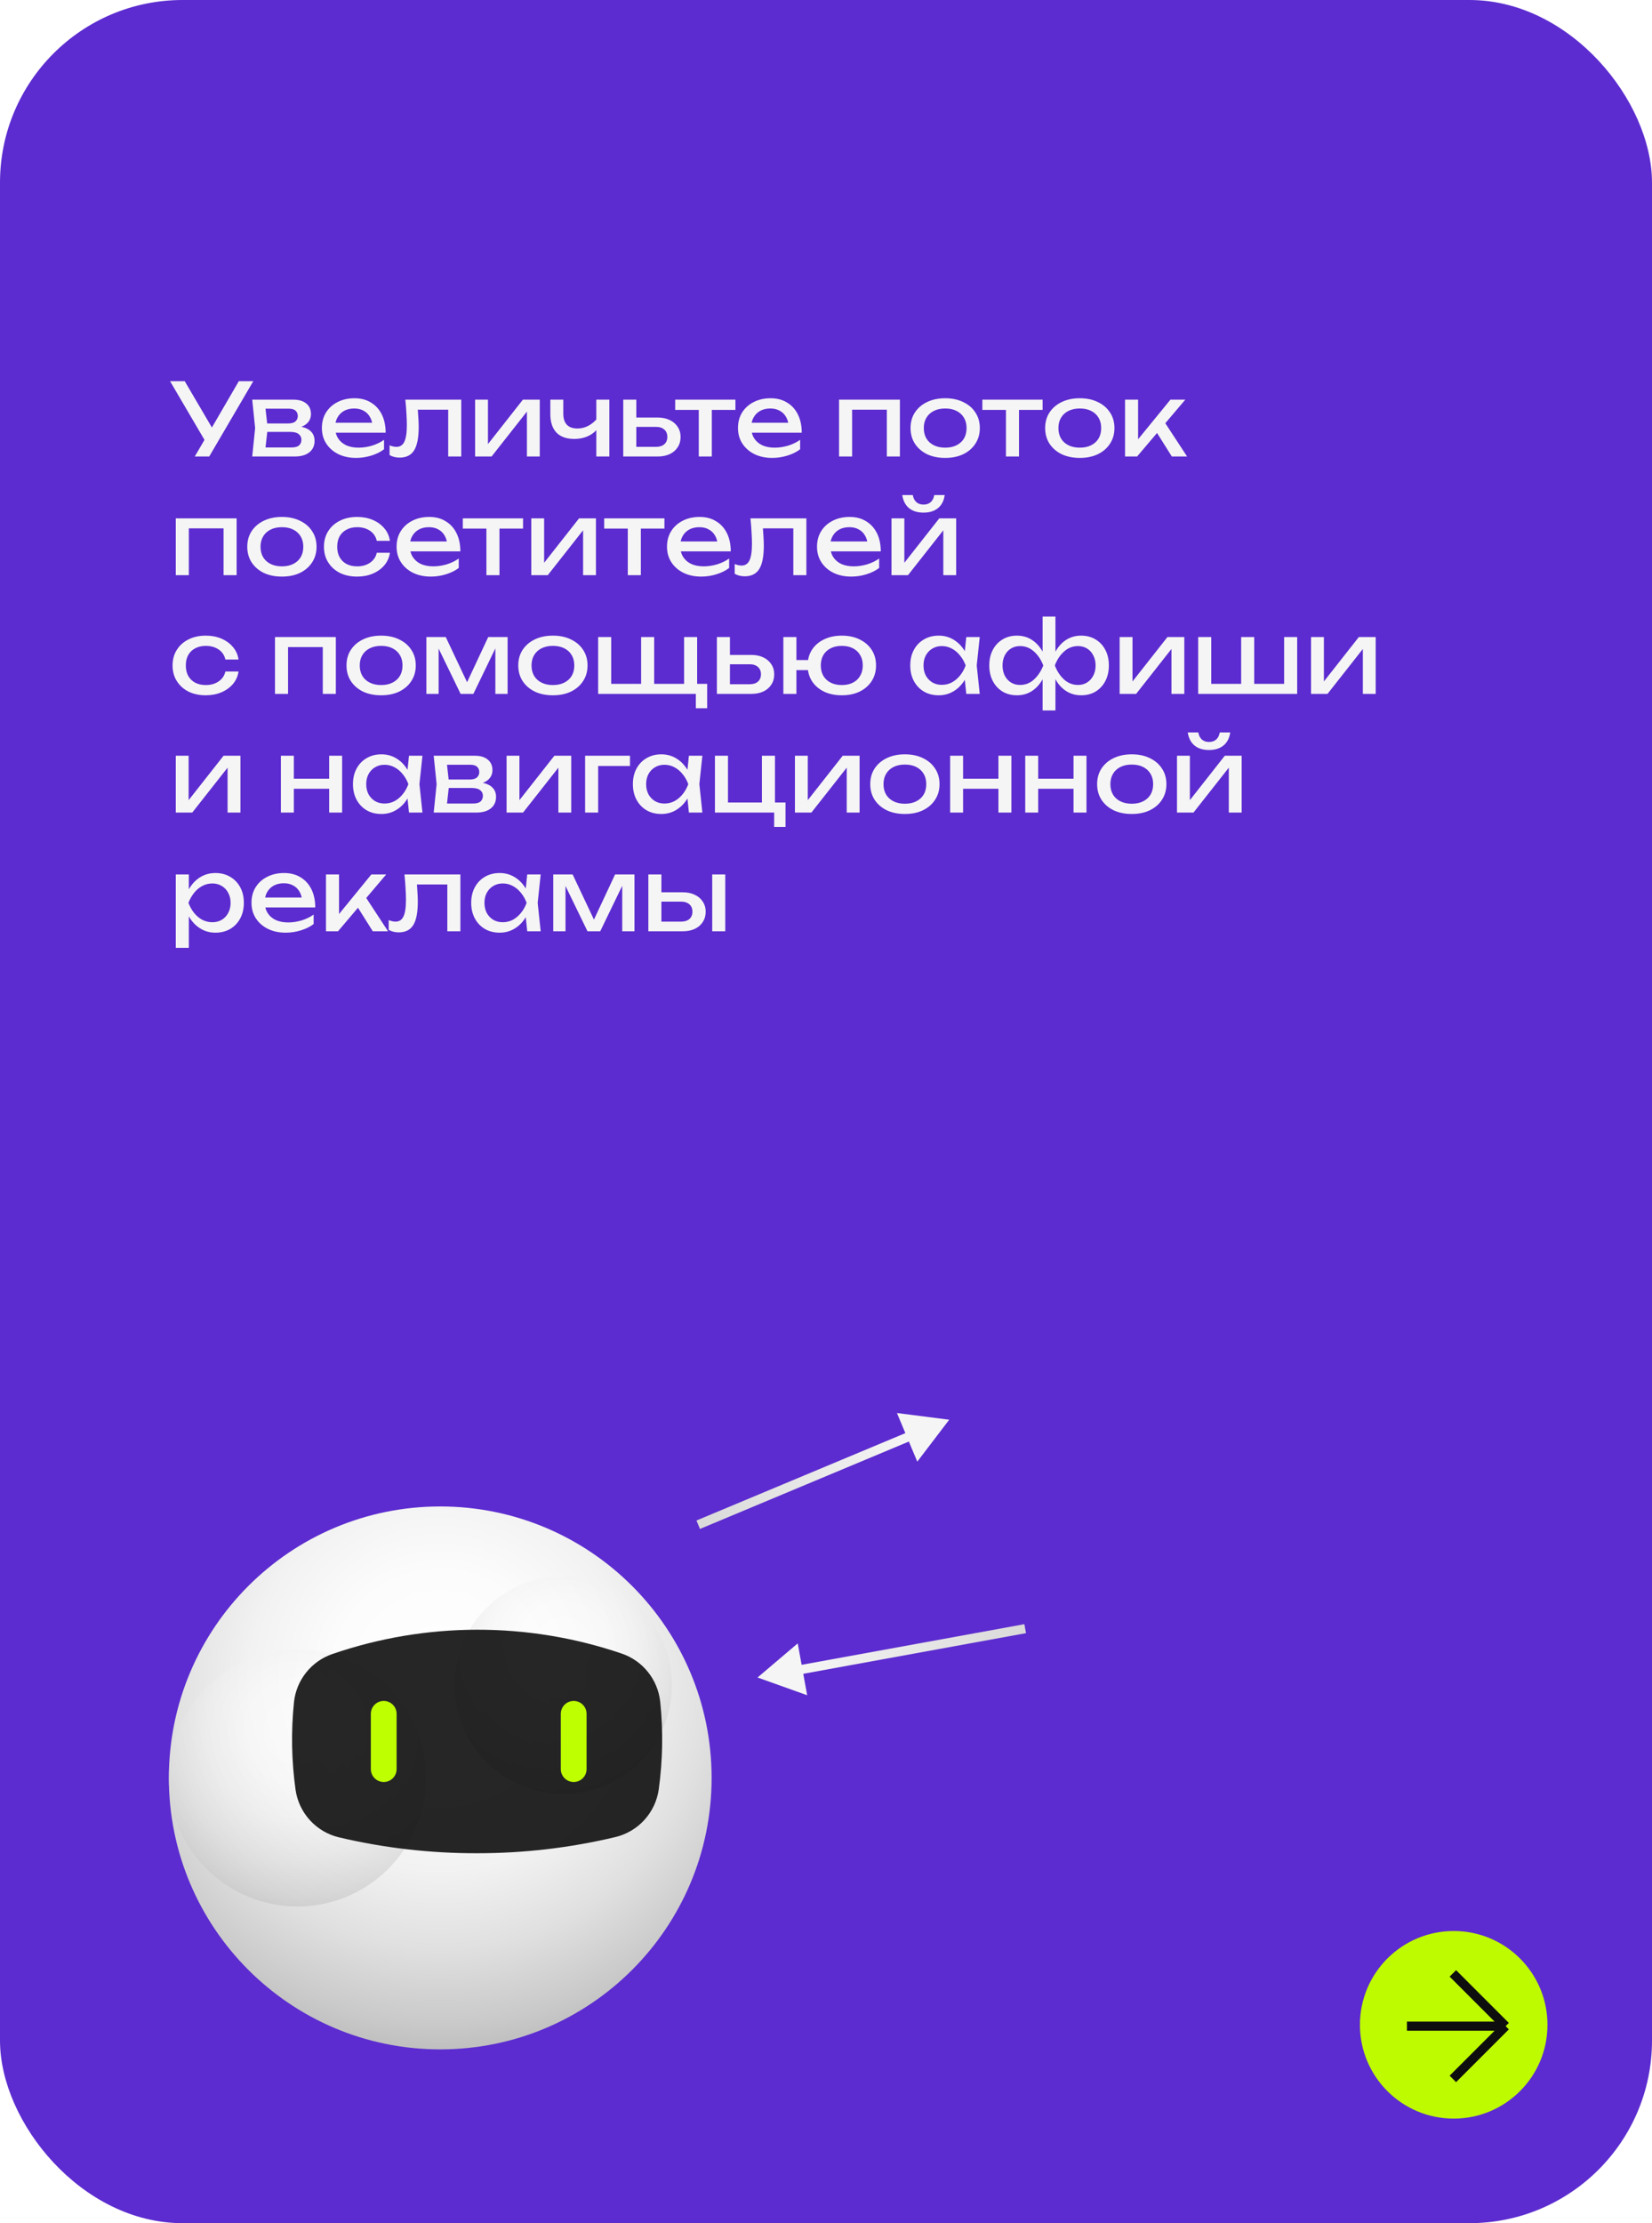
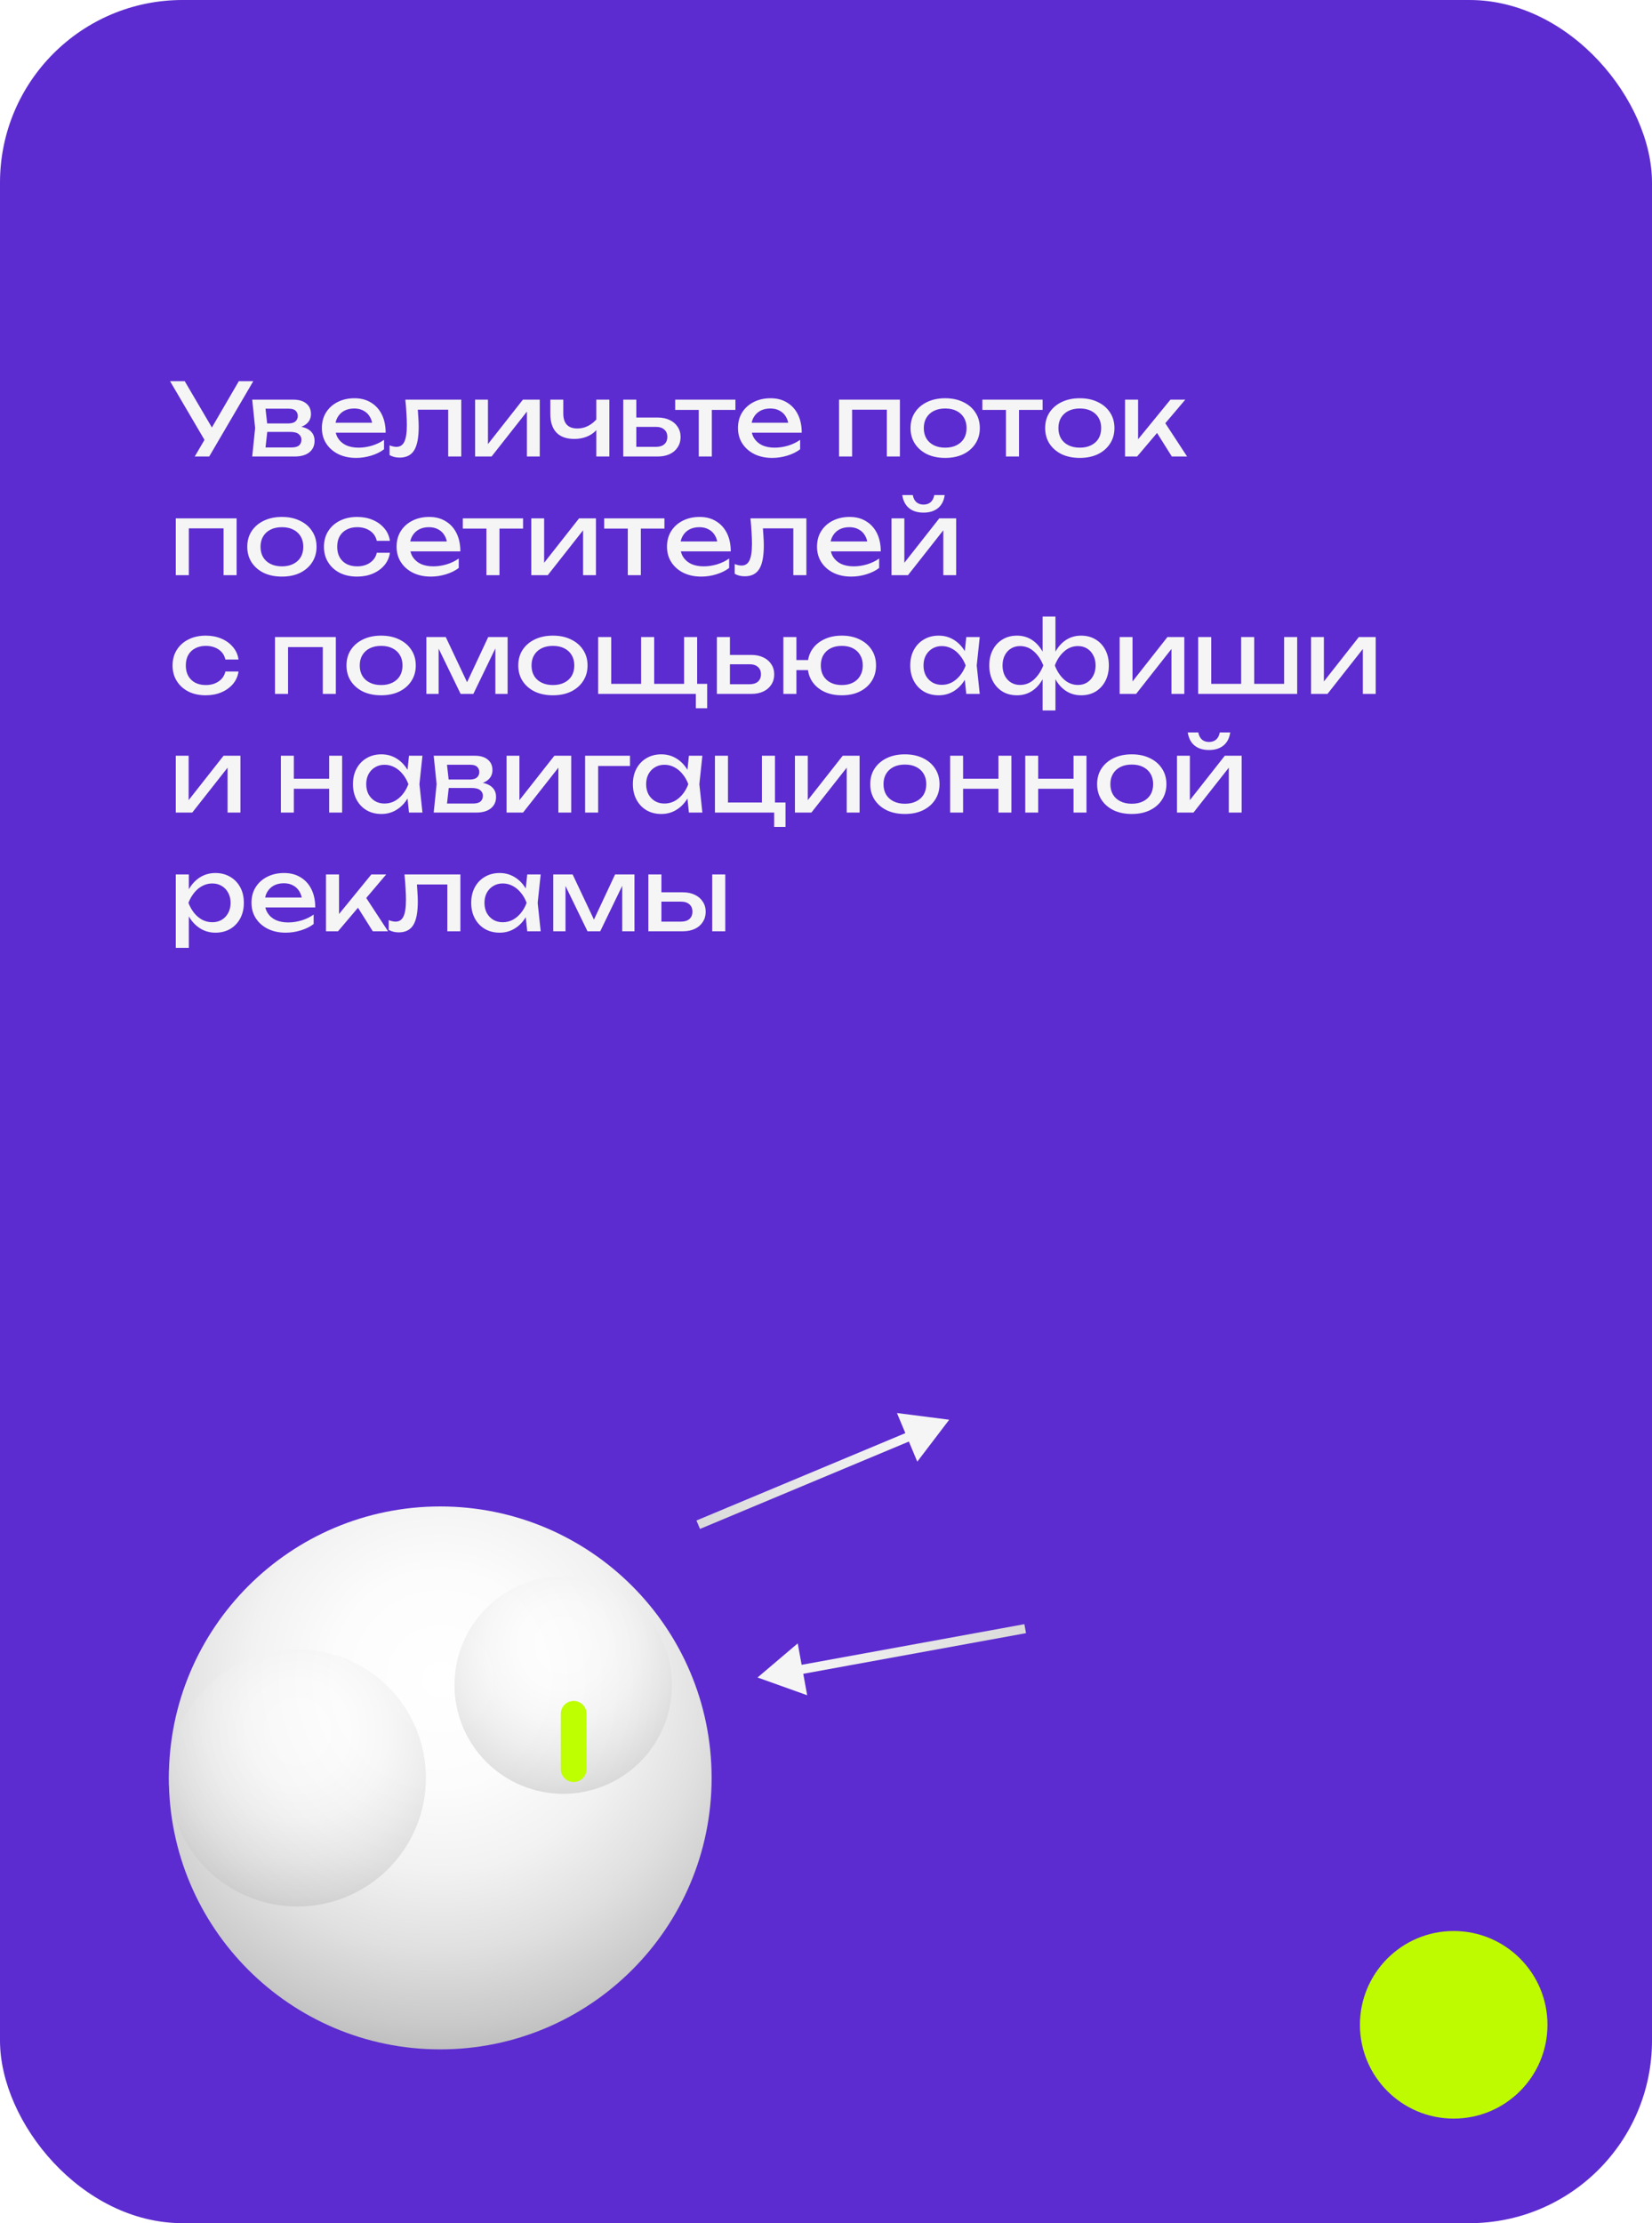
<svg xmlns="http://www.w3.org/2000/svg" width="362" height="487" viewBox="0 0 362 487" fill="none">
  <rect width="362" height="487" rx="40" fill="#5C2CD0" />
  <path d="M42.676 100L45.382 95.38H45.426L52.334 83.5H55.502L45.844 100H42.676ZM45.448 97.448L37.264 83.5H40.476L47.384 95.27L45.448 97.448ZM55.269 100L55.907 93.774L55.269 87.548H64.289C65.492 87.548 66.43 87.827 67.105 88.384C67.794 88.941 68.139 89.711 68.139 90.694C68.139 91.603 67.794 92.337 67.105 92.894C66.43 93.437 65.484 93.759 64.267 93.862L64.487 93.334C65.924 93.363 67.024 93.657 67.787 94.214C68.55 94.771 68.931 95.556 68.931 96.568C68.931 97.639 68.542 98.482 67.765 99.098C67.002 99.699 65.939 100 64.575 100H55.269ZM58.041 99.296L56.941 98.02H63.849C64.626 98.02 65.184 97.873 65.521 97.58C65.873 97.272 66.049 96.847 66.049 96.304C66.049 95.82 65.851 95.417 65.455 95.094C65.074 94.771 64.428 94.61 63.519 94.61H57.557V92.762H63.101C63.849 92.762 64.392 92.615 64.729 92.322C65.081 92.014 65.257 91.618 65.257 91.134C65.257 90.665 65.103 90.283 64.795 89.99C64.502 89.682 64.003 89.528 63.299 89.528H56.963L58.041 88.274L58.657 93.774L58.041 99.296ZM78.037 100.308C76.585 100.308 75.294 100.037 74.165 99.494C73.035 98.937 72.148 98.167 71.503 97.184C70.857 96.201 70.535 95.057 70.535 93.752C70.535 92.461 70.835 91.332 71.437 90.364C72.053 89.381 72.896 88.619 73.967 88.076C75.052 87.519 76.291 87.24 77.685 87.24C79.078 87.24 80.281 87.555 81.293 88.186C82.319 88.802 83.111 89.675 83.669 90.804C84.226 91.933 84.505 93.261 84.505 94.786H72.779V92.608H83.075L81.645 93.422C81.601 92.601 81.403 91.897 81.051 91.31C80.713 90.723 80.251 90.276 79.665 89.968C79.093 89.645 78.411 89.484 77.619 89.484C76.783 89.484 76.049 89.653 75.419 89.99C74.803 90.327 74.319 90.804 73.967 91.42C73.615 92.021 73.439 92.74 73.439 93.576C73.439 94.5 73.644 95.299 74.055 95.974C74.48 96.649 75.074 97.169 75.837 97.536C76.614 97.888 77.531 98.064 78.587 98.064C79.54 98.064 80.515 97.917 81.513 97.624C82.51 97.316 83.39 96.891 84.153 96.348V98.416C83.39 99.003 82.459 99.465 81.359 99.802C80.273 100.139 79.166 100.308 78.037 100.308ZM88.821 87.548H101.075V100H98.215V88.428L99.535 89.748H90.251L91.483 88.736C91.556 89.645 91.615 90.511 91.659 91.332C91.718 92.139 91.747 92.865 91.747 93.51C91.747 95.857 91.417 97.565 90.757 98.636C90.097 99.707 89.034 100.242 87.567 100.242C87.171 100.242 86.79 100.198 86.423 100.11C86.056 100.022 85.704 99.883 85.367 99.692V97.558C85.631 97.661 85.888 97.741 86.137 97.8C86.401 97.859 86.643 97.888 86.863 97.888C87.67 97.888 88.249 97.514 88.601 96.766C88.968 96.018 89.151 94.801 89.151 93.114C89.151 92.381 89.122 91.545 89.063 90.606C89.019 89.667 88.938 88.648 88.821 87.548ZM104.11 100V87.548H106.926V98.57L106.068 98.372L114.582 87.548H118.278V100H115.462V88.824L116.342 89.044L107.718 100H104.11ZM125.829 96.15C124.127 96.15 122.829 95.688 121.935 94.764C121.04 93.825 120.593 92.461 120.593 90.672V87.548H123.431V90.562C123.431 92.762 124.465 93.862 126.533 93.862C127.383 93.862 128.183 93.664 128.931 93.268C129.693 92.872 130.39 92.278 131.021 91.486L131.197 93.51C130.683 94.346 129.95 94.999 128.997 95.468C128.058 95.923 127.002 96.15 125.829 96.15ZM130.669 100V87.548H133.529V100H130.669ZM136.573 100V87.548H139.433V99.208L138.421 97.888H143.745C144.522 97.888 145.131 97.697 145.571 97.316C146.011 96.92 146.231 96.385 146.231 95.71C146.231 95.021 146.011 94.485 145.571 94.104C145.131 93.708 144.522 93.51 143.745 93.51H138.509V91.464H144.119C145.131 91.464 146.011 91.647 146.759 92.014C147.507 92.366 148.086 92.865 148.497 93.51C148.922 94.141 149.135 94.881 149.135 95.732C149.135 96.583 148.922 97.331 148.497 97.976C148.086 98.621 147.507 99.12 146.759 99.472C146.011 99.824 145.138 100 144.141 100H136.573ZM153.122 88.538H155.982V100H153.122V88.538ZM147.952 87.548H161.152V89.792H147.952V87.548ZM169.216 100.308C167.764 100.308 166.474 100.037 165.344 99.494C164.215 98.937 163.328 98.167 162.682 97.184C162.037 96.201 161.714 95.057 161.714 93.752C161.714 92.461 162.015 91.332 162.616 90.364C163.232 89.381 164.076 88.619 165.146 88.076C166.232 87.519 167.471 87.24 168.864 87.24C170.258 87.24 171.46 87.555 172.472 88.186C173.499 88.802 174.291 89.675 174.848 90.804C175.406 91.933 175.684 93.261 175.684 94.786H163.958V92.608H174.254L172.824 93.422C172.78 92.601 172.582 91.897 172.23 91.31C171.893 90.723 171.431 90.276 170.844 89.968C170.272 89.645 169.59 89.484 168.798 89.484C167.962 89.484 167.229 89.653 166.598 89.99C165.982 90.327 165.498 90.804 165.146 91.42C164.794 92.021 164.618 92.74 164.618 93.576C164.618 94.5 164.824 95.299 165.234 95.974C165.66 96.649 166.254 97.169 167.016 97.536C167.794 97.888 168.71 98.064 169.766 98.064C170.72 98.064 171.695 97.917 172.692 97.624C173.69 97.316 174.57 96.891 175.332 96.348V98.416C174.57 99.003 173.638 99.465 172.538 99.802C171.453 100.139 170.346 100.308 169.216 100.308ZM197.192 87.548V100H194.332V88.45L195.652 89.748H185.4L186.72 88.45V100H183.86V87.548H197.192ZM207.117 100.308C205.606 100.308 204.279 100.037 203.135 99.494C202.006 98.937 201.118 98.167 200.473 97.184C199.842 96.201 199.527 95.065 199.527 93.774C199.527 92.469 199.842 91.332 200.473 90.364C201.118 89.381 202.006 88.619 203.135 88.076C204.279 87.519 205.606 87.24 207.117 87.24C208.628 87.24 209.948 87.519 211.077 88.076C212.221 88.619 213.108 89.381 213.739 90.364C214.384 91.332 214.707 92.469 214.707 93.774C214.707 95.065 214.384 96.201 213.739 97.184C213.108 98.167 212.221 98.937 211.077 99.494C209.948 100.037 208.628 100.308 207.117 100.308ZM207.117 98.064C208.085 98.064 208.914 97.888 209.603 97.536C210.307 97.184 210.85 96.693 211.231 96.062C211.612 95.417 211.803 94.654 211.803 93.774C211.803 92.894 211.612 92.139 211.231 91.508C210.85 90.863 210.307 90.364 209.603 90.012C208.914 89.66 208.085 89.484 207.117 89.484C206.164 89.484 205.335 89.66 204.631 90.012C203.927 90.364 203.384 90.863 203.003 91.508C202.622 92.139 202.431 92.894 202.431 93.774C202.431 94.654 202.622 95.417 203.003 96.062C203.384 96.693 203.927 97.184 204.631 97.536C205.335 97.888 206.164 98.064 207.117 98.064ZM220.433 88.538H223.293V100H220.433V88.538ZM215.263 87.548H228.463V89.792H215.263V87.548ZM236.615 100.308C235.104 100.308 233.777 100.037 232.633 99.494C231.504 98.937 230.616 98.167 229.971 97.184C229.34 96.201 229.025 95.065 229.025 93.774C229.025 92.469 229.34 91.332 229.971 90.364C230.616 89.381 231.504 88.619 232.633 88.076C233.777 87.519 235.104 87.24 236.615 87.24C238.126 87.24 239.446 87.519 240.575 88.076C241.719 88.619 242.606 89.381 243.237 90.364C243.882 91.332 244.205 92.469 244.205 93.774C244.205 95.065 243.882 96.201 243.237 97.184C242.606 98.167 241.719 98.937 240.575 99.494C239.446 100.037 238.126 100.308 236.615 100.308ZM236.615 98.064C237.583 98.064 238.412 97.888 239.101 97.536C239.805 97.184 240.348 96.693 240.729 96.062C241.11 95.417 241.301 94.654 241.301 93.774C241.301 92.894 241.11 92.139 240.729 91.508C240.348 90.863 239.805 90.364 239.101 90.012C238.412 89.66 237.583 89.484 236.615 89.484C235.662 89.484 234.833 89.66 234.129 90.012C233.425 90.364 232.882 90.863 232.501 91.508C232.12 92.139 231.929 92.894 231.929 93.774C231.929 94.654 232.12 95.417 232.501 96.062C232.882 96.693 233.425 97.184 234.129 97.536C234.833 97.888 235.662 98.064 236.615 98.064ZM246.53 100V87.548H249.39V97.58L248.532 97.272L256.474 87.548H259.73L249.17 100H246.53ZM256.782 100L252.91 93.84L254.912 92.036L260.126 100H256.782ZM51.85 113.548V126H48.99V114.45L50.31 115.748H40.058L41.378 114.45V126H38.518V113.548H51.85ZM61.775 126.308C60.264 126.308 58.937 126.037 57.793 125.494C56.664 124.937 55.776 124.167 55.131 123.184C54.5 122.201 54.185 121.065 54.185 119.774C54.185 118.469 54.5 117.332 55.131 116.364C55.776 115.381 56.664 114.619 57.793 114.076C58.937 113.519 60.264 113.24 61.775 113.24C63.286 113.24 64.606 113.519 65.735 114.076C66.879 114.619 67.766 115.381 68.397 116.364C69.042 117.332 69.365 118.469 69.365 119.774C69.365 121.065 69.042 122.201 68.397 123.184C67.766 124.167 66.879 124.937 65.735 125.494C64.606 126.037 63.286 126.308 61.775 126.308ZM61.775 124.064C62.743 124.064 63.572 123.888 64.261 123.536C64.965 123.184 65.508 122.693 65.889 122.062C66.27 121.417 66.461 120.654 66.461 119.774C66.461 118.894 66.27 118.139 65.889 117.508C65.508 116.863 64.965 116.364 64.261 116.012C63.572 115.66 62.743 115.484 61.775 115.484C60.822 115.484 59.993 115.66 59.289 116.012C58.585 116.364 58.042 116.863 57.661 117.508C57.28 118.139 57.089 118.894 57.089 119.774C57.089 120.654 57.28 121.417 57.661 122.062C58.042 122.693 58.585 123.184 59.289 123.536C59.993 123.888 60.822 124.064 61.775 124.064ZM85.44 121.094C85.293 122.121 84.89 123.03 84.23 123.822C83.57 124.599 82.727 125.208 81.7 125.648C80.673 126.088 79.529 126.308 78.268 126.308C76.831 126.308 75.562 126.037 74.462 125.494C73.376 124.937 72.526 124.167 71.91 123.184C71.294 122.201 70.986 121.065 70.986 119.774C70.986 118.483 71.294 117.347 71.91 116.364C72.526 115.381 73.376 114.619 74.462 114.076C75.562 113.519 76.831 113.24 78.268 113.24C79.529 113.24 80.673 113.46 81.7 113.9C82.727 114.34 83.57 114.956 84.23 115.748C84.89 116.525 85.293 117.435 85.44 118.476H82.558C82.353 117.537 81.861 116.804 81.084 116.276C80.306 115.748 79.368 115.484 78.268 115.484C77.388 115.484 76.618 115.66 75.958 116.012C75.298 116.349 74.784 116.841 74.418 117.486C74.066 118.117 73.89 118.879 73.89 119.774C73.89 120.654 74.066 121.417 74.418 122.062C74.784 122.707 75.298 123.206 75.958 123.558C76.618 123.895 77.388 124.064 78.268 124.064C79.382 124.064 80.329 123.793 81.106 123.25C81.883 122.707 82.367 121.989 82.558 121.094H85.44ZM94.408 126.308C92.956 126.308 91.665 126.037 90.536 125.494C89.406 124.937 88.519 124.167 87.874 123.184C87.228 122.201 86.906 121.057 86.906 119.752C86.906 118.461 87.207 117.332 87.808 116.364C88.424 115.381 89.267 114.619 90.338 114.076C91.423 113.519 92.662 113.24 94.056 113.24C95.449 113.24 96.652 113.555 97.664 114.186C98.691 114.802 99.483 115.675 100.04 116.804C100.597 117.933 100.876 119.261 100.876 120.786H89.15V118.608H99.446L98.016 119.422C97.972 118.601 97.774 117.897 97.422 117.31C97.085 116.723 96.623 116.276 96.036 115.968C95.464 115.645 94.782 115.484 93.99 115.484C93.154 115.484 92.421 115.653 91.79 115.99C91.174 116.327 90.69 116.804 90.338 117.42C89.986 118.021 89.81 118.74 89.81 119.576C89.81 120.5 90.015 121.299 90.426 121.974C90.851 122.649 91.445 123.169 92.208 123.536C92.985 123.888 93.902 124.064 94.958 124.064C95.911 124.064 96.886 123.917 97.884 123.624C98.881 123.316 99.761 122.891 100.524 122.348V124.416C99.761 125.003 98.83 125.465 97.73 125.802C96.644 126.139 95.537 126.308 94.408 126.308ZM106.587 114.538H109.447V126H106.587V114.538ZM101.417 113.548H114.617V115.792H101.417V113.548ZM116.42 126V113.548H119.236V124.57L118.378 124.372L126.892 113.548H130.588V126H127.772V114.824L128.652 115.044L120.028 126H116.42ZM137.567 114.538H140.427V126H137.567V114.538ZM132.397 113.548H145.597V115.792H132.397V113.548ZM153.662 126.308C152.21 126.308 150.919 126.037 149.79 125.494C148.66 124.937 147.773 124.167 147.128 123.184C146.482 122.201 146.16 121.057 146.16 119.752C146.16 118.461 146.46 117.332 147.062 116.364C147.678 115.381 148.521 114.619 149.592 114.076C150.677 113.519 151.916 113.24 153.31 113.24C154.703 113.24 155.906 113.555 156.918 114.186C157.944 114.802 158.736 115.675 159.294 116.804C159.851 117.933 160.13 119.261 160.13 120.786H148.404V118.608H158.7L157.27 119.422C157.226 118.601 157.028 117.897 156.676 117.31C156.338 116.723 155.876 116.276 155.29 115.968C154.718 115.645 154.036 115.484 153.244 115.484C152.408 115.484 151.674 115.653 151.044 115.99C150.428 116.327 149.944 116.804 149.592 117.42C149.24 118.021 149.064 118.74 149.064 119.576C149.064 120.5 149.269 121.299 149.68 121.974C150.105 122.649 150.699 123.169 151.462 123.536C152.239 123.888 153.156 124.064 154.212 124.064C155.165 124.064 156.14 123.917 157.138 123.624C158.135 123.316 159.015 122.891 159.778 122.348V124.416C159.015 125.003 158.084 125.465 156.984 125.802C155.898 126.139 154.791 126.308 153.662 126.308ZM164.446 113.548H176.7V126H173.84V114.428L175.16 115.748H165.876L167.108 114.736C167.181 115.645 167.24 116.511 167.284 117.332C167.343 118.139 167.372 118.865 167.372 119.51C167.372 121.857 167.042 123.565 166.382 124.636C165.722 125.707 164.659 126.242 163.192 126.242C162.796 126.242 162.415 126.198 162.048 126.11C161.681 126.022 161.329 125.883 160.992 125.692V123.558C161.256 123.661 161.513 123.741 161.762 123.8C162.026 123.859 162.268 123.888 162.488 123.888C163.295 123.888 163.874 123.514 164.226 122.766C164.593 122.018 164.776 120.801 164.776 119.114C164.776 118.381 164.747 117.545 164.688 116.606C164.644 115.667 164.563 114.648 164.446 113.548ZM186.533 126.308C185.081 126.308 183.79 126.037 182.661 125.494C181.531 124.937 180.644 124.167 179.999 123.184C179.353 122.201 179.031 121.057 179.031 119.752C179.031 118.461 179.331 117.332 179.933 116.364C180.549 115.381 181.392 114.619 182.463 114.076C183.548 113.519 184.787 113.24 186.181 113.24C187.574 113.24 188.777 113.555 189.789 114.186C190.815 114.802 191.607 115.675 192.165 116.804C192.722 117.933 193.001 119.261 193.001 120.786H181.275V118.608H191.571L190.141 119.422C190.097 118.601 189.899 117.897 189.547 117.31C189.209 116.723 188.747 116.276 188.161 115.968C187.589 115.645 186.907 115.484 186.115 115.484C185.279 115.484 184.545 115.653 183.915 115.99C183.299 116.327 182.815 116.804 182.463 117.42C182.111 118.021 181.935 118.74 181.935 119.576C181.935 120.5 182.14 121.299 182.551 121.974C182.976 122.649 183.57 123.169 184.333 123.536C185.11 123.888 186.027 124.064 187.083 124.064C188.036 124.064 189.011 123.917 190.009 123.624C191.006 123.316 191.886 122.891 192.649 122.348V124.416C191.886 125.003 190.955 125.465 189.855 125.802C188.769 126.139 187.662 126.308 186.533 126.308ZM195.354 126V113.548H198.17V124.57L197.312 124.372L205.826 113.548H209.522V126H206.706V114.824L207.586 115.044L198.962 126H195.354ZM202.372 112.294C201.052 112.294 199.989 111.964 199.182 111.304C198.39 110.644 197.899 109.691 197.708 108.444H200.018C200.135 109.119 200.399 109.639 200.81 110.006C201.221 110.358 201.741 110.534 202.372 110.534C203.003 110.534 203.523 110.358 203.934 110.006C204.345 109.639 204.609 109.119 204.726 108.444H207.014C206.838 109.691 206.347 110.644 205.54 111.304C204.733 111.964 203.677 112.294 202.372 112.294ZM52.268 147.094C52.121 148.121 51.718 149.03 51.058 149.822C50.398 150.599 49.555 151.208 48.528 151.648C47.501 152.088 46.357 152.308 45.096 152.308C43.659 152.308 42.39 152.037 41.29 151.494C40.205 150.937 39.354 150.167 38.738 149.184C38.122 148.201 37.814 147.065 37.814 145.774C37.814 144.483 38.122 143.347 38.738 142.364C39.354 141.381 40.205 140.619 41.29 140.076C42.39 139.519 43.659 139.24 45.096 139.24C46.357 139.24 47.501 139.46 48.528 139.9C49.555 140.34 50.398 140.956 51.058 141.748C51.718 142.525 52.121 143.435 52.268 144.476H49.386C49.181 143.537 48.689 142.804 47.912 142.276C47.135 141.748 46.196 141.484 45.096 141.484C44.216 141.484 43.446 141.66 42.786 142.012C42.126 142.349 41.613 142.841 41.246 143.486C40.894 144.117 40.718 144.879 40.718 145.774C40.718 146.654 40.894 147.417 41.246 148.062C41.613 148.707 42.126 149.206 42.786 149.558C43.446 149.895 44.216 150.064 45.096 150.064C46.211 150.064 47.157 149.793 47.934 149.25C48.711 148.707 49.195 147.989 49.386 147.094H52.268ZM73.592 139.548V152H70.732V140.45L72.052 141.748H61.8L63.12 140.45V152H60.26V139.548H73.592ZM83.517 152.308C82.007 152.308 80.679 152.037 79.535 151.494C78.406 150.937 77.519 150.167 76.873 149.184C76.243 148.201 75.927 147.065 75.927 145.774C75.927 144.469 76.243 143.332 76.873 142.364C77.519 141.381 78.406 140.619 79.535 140.076C80.679 139.519 82.007 139.24 83.517 139.24C85.028 139.24 86.348 139.519 87.477 140.076C88.621 140.619 89.509 141.381 90.139 142.364C90.785 143.332 91.107 144.469 91.107 145.774C91.107 147.065 90.785 148.201 90.139 149.184C89.509 150.167 88.621 150.937 87.477 151.494C86.348 152.037 85.028 152.308 83.517 152.308ZM83.517 150.064C84.485 150.064 85.314 149.888 86.003 149.536C86.707 149.184 87.25 148.693 87.631 148.062C88.013 147.417 88.203 146.654 88.203 145.774C88.203 144.894 88.013 144.139 87.631 143.508C87.25 142.863 86.707 142.364 86.003 142.012C85.314 141.66 84.485 141.484 83.517 141.484C82.564 141.484 81.735 141.66 81.031 142.012C80.327 142.364 79.785 142.863 79.403 143.508C79.022 144.139 78.831 144.894 78.831 145.774C78.831 146.654 79.022 147.417 79.403 148.062C79.785 148.693 80.327 149.184 81.031 149.536C81.735 149.888 82.564 150.064 83.517 150.064ZM93.432 152V139.548H97.678L102.914 150.636H101.792L106.984 139.548H111.23V152H108.546V140.494H109.294L103.728 152H100.934L95.368 140.538L96.116 140.516V152H93.432ZM121.158 152.308C119.647 152.308 118.32 152.037 117.176 151.494C116.047 150.937 115.159 150.167 114.514 149.184C113.883 148.201 113.568 147.065 113.568 145.774C113.568 144.469 113.883 143.332 114.514 142.364C115.159 141.381 116.047 140.619 117.176 140.076C118.32 139.519 119.647 139.24 121.158 139.24C122.669 139.24 123.989 139.519 125.118 140.076C126.262 140.619 127.149 141.381 127.78 142.364C128.425 143.332 128.748 144.469 128.748 145.774C128.748 147.065 128.425 148.201 127.78 149.184C127.149 150.167 126.262 150.937 125.118 151.494C123.989 152.037 122.669 152.308 121.158 152.308ZM121.158 150.064C122.126 150.064 122.955 149.888 123.644 149.536C124.348 149.184 124.891 148.693 125.272 148.062C125.653 147.417 125.844 146.654 125.844 145.774C125.844 144.894 125.653 144.139 125.272 143.508C124.891 142.863 124.348 142.364 123.644 142.012C122.955 141.66 122.126 141.484 121.158 141.484C120.205 141.484 119.376 141.66 118.672 142.012C117.968 142.364 117.425 142.863 117.044 143.508C116.663 144.139 116.472 144.894 116.472 145.774C116.472 146.654 116.663 147.417 117.044 148.062C117.425 148.693 117.968 149.184 118.672 149.536C119.376 149.888 120.205 150.064 121.158 150.064ZM152.765 139.548V150.68L151.885 149.8H154.965V155.146H152.479V151.296L152.963 152H131.073V139.548H133.933V150.68L133.053 149.8H141.369L140.489 150.68V139.548H143.349V150.68L142.469 149.8H150.785L149.905 150.68V139.548H152.765ZM157.09 152V139.548H159.95V151.208L158.938 149.888H164.262C165.04 149.888 165.648 149.697 166.088 149.316C166.528 148.92 166.748 148.385 166.748 147.71C166.748 147.021 166.528 146.485 166.088 146.104C165.648 145.708 165.04 145.51 164.262 145.51H159.026V143.464H164.636C165.648 143.464 166.528 143.647 167.276 144.014C168.024 144.366 168.604 144.865 169.014 145.51C169.44 146.141 169.652 146.881 169.652 147.732C169.652 148.583 169.44 149.331 169.014 149.976C168.604 150.621 168.024 151.12 167.276 151.472C166.528 151.824 165.656 152 164.658 152H157.09ZM184.461 152.308C182.979 152.308 181.674 152.037 180.545 151.494C179.415 150.937 178.535 150.167 177.905 149.184C177.289 148.201 176.981 147.065 176.981 145.774C176.981 144.469 177.289 143.332 177.905 142.364C178.535 141.381 179.415 140.619 180.545 140.076C181.674 139.519 182.979 139.24 184.461 139.24C185.957 139.24 187.262 139.519 188.377 140.076C189.506 140.619 190.386 141.381 191.017 142.364C191.647 143.332 191.963 144.469 191.963 145.774C191.963 147.065 191.647 148.201 191.017 149.184C190.386 150.167 189.506 150.937 188.377 151.494C187.262 152.037 185.957 152.308 184.461 152.308ZM171.657 152V139.548H174.517V152H171.657ZM173.241 146.786V144.586H178.741V146.786H173.241ZM184.461 150.064C185.414 150.064 186.228 149.888 186.903 149.536C187.592 149.184 188.12 148.685 188.487 148.04C188.868 147.395 189.059 146.639 189.059 145.774C189.059 144.894 188.868 144.139 188.487 143.508C188.12 142.863 187.592 142.364 186.903 142.012C186.228 141.66 185.414 141.484 184.461 141.484C183.522 141.484 182.708 141.66 182.019 142.012C181.329 142.364 180.794 142.863 180.413 143.508C180.046 144.139 179.863 144.894 179.863 145.774C179.863 146.639 180.046 147.395 180.413 148.04C180.794 148.685 181.329 149.184 182.019 149.536C182.708 149.888 183.522 150.064 184.461 150.064ZM211.739 152L211.255 147.38L211.827 145.774L211.255 144.19L211.739 139.548H214.687L214.027 145.774L214.687 152H211.739ZM212.619 145.774C212.341 147.079 211.879 148.223 211.233 149.206C210.588 150.189 209.789 150.951 208.835 151.494C207.897 152.037 206.848 152.308 205.689 152.308C204.472 152.308 203.394 152.037 202.455 151.494C201.517 150.937 200.783 150.167 200.255 149.184C199.727 148.201 199.463 147.065 199.463 145.774C199.463 144.469 199.727 143.332 200.255 142.364C200.783 141.381 201.517 140.619 202.455 140.076C203.394 139.519 204.472 139.24 205.689 139.24C206.848 139.24 207.897 139.511 208.835 140.054C209.789 140.597 210.588 141.359 211.233 142.342C211.893 143.31 212.355 144.454 212.619 145.774ZM202.367 145.774C202.367 146.61 202.536 147.351 202.873 147.996C203.225 148.627 203.702 149.125 204.303 149.492C204.905 149.844 205.594 150.02 206.371 150.02C207.163 150.02 207.897 149.844 208.571 149.492C209.246 149.125 209.84 148.627 210.353 147.996C210.881 147.351 211.299 146.61 211.607 145.774C211.299 144.938 210.881 144.205 210.353 143.574C209.84 142.929 209.246 142.43 208.571 142.078C207.897 141.711 207.163 141.528 206.371 141.528C205.594 141.528 204.905 141.711 204.303 142.078C203.702 142.43 203.225 142.929 202.873 143.574C202.536 144.205 202.367 144.938 202.367 145.774ZM228.462 155.63V148.238L228.726 147.226V144.19L228.462 143.156V135.06H231.278V143.178L231.014 144.19V147.204L231.278 148.238V155.63H228.462ZM230.178 145.774C230.457 144.454 230.904 143.31 231.52 142.342C232.136 141.359 232.899 140.597 233.808 140.054C234.732 139.511 235.766 139.24 236.91 139.24C238.113 139.24 239.169 139.519 240.078 140.076C240.987 140.619 241.699 141.381 242.212 142.364C242.725 143.332 242.982 144.469 242.982 145.774C242.982 147.065 242.725 148.201 242.212 149.184C241.699 150.167 240.987 150.937 240.078 151.494C239.169 152.037 238.113 152.308 236.91 152.308C235.766 152.308 234.732 152.037 233.808 151.494C232.899 150.951 232.136 150.189 231.52 149.206C230.904 148.223 230.457 147.079 230.178 145.774ZM240.078 145.774C240.078 144.938 239.909 144.205 239.572 143.574C239.249 142.929 238.802 142.43 238.23 142.078C237.658 141.711 236.991 141.528 236.228 141.528C235.069 141.528 234.05 141.924 233.17 142.716C232.29 143.493 231.615 144.513 231.146 145.774C231.615 147.021 232.29 148.047 233.17 148.854C234.05 149.646 235.069 150.042 236.228 150.042C236.991 150.042 237.658 149.859 238.23 149.492C238.802 149.125 239.249 148.627 239.572 147.996C239.909 147.351 240.078 146.61 240.078 145.774ZM229.562 145.774C229.298 147.079 228.851 148.223 228.22 149.206C227.604 150.189 226.841 150.951 225.932 151.494C225.023 152.037 223.996 152.308 222.852 152.308C221.649 152.308 220.593 152.037 219.684 151.494C218.775 150.937 218.063 150.167 217.55 149.184C217.037 148.201 216.78 147.065 216.78 145.774C216.78 144.469 217.037 143.332 217.55 142.364C218.063 141.381 218.775 140.619 219.684 140.076C220.593 139.519 221.649 139.24 222.852 139.24C223.996 139.24 225.023 139.511 225.932 140.054C226.841 140.597 227.604 141.359 228.22 142.342C228.851 143.31 229.298 144.454 229.562 145.774ZM219.684 145.774C219.684 146.61 219.845 147.351 220.168 147.996C220.491 148.627 220.938 149.125 221.51 149.492C222.097 149.859 222.764 150.042 223.512 150.042C224.685 150.042 225.705 149.646 226.57 148.854C227.45 148.047 228.132 147.021 228.616 145.774C228.132 144.513 227.45 143.493 226.57 142.716C225.705 141.924 224.685 141.528 223.512 141.528C222.764 141.528 222.097 141.711 221.51 142.078C220.938 142.43 220.491 142.929 220.168 143.574C219.845 144.205 219.684 144.938 219.684 145.774ZM245.348 152V139.548H248.164V150.57L247.306 150.372L255.82 139.548H259.516V152H256.7V140.824L257.58 141.044L248.956 152H245.348ZM262.557 152V139.548H265.417V150.658L264.537 149.8H272.457L271.973 150.658V139.548H274.833V150.658L274.129 149.8H282.269L281.389 150.658V139.548H284.249V152H262.557ZM287.286 152V139.548H290.102V150.57L289.244 150.372L297.758 139.548H301.454V152H298.638V140.824L299.518 141.044L290.894 152H287.286ZM38.518 178V165.548H41.334V176.57L40.476 176.372L48.99 165.548H52.686V178H49.87V166.824L50.75 167.044L42.126 178H38.518ZM61.549 165.548H64.387V178H61.549V165.548ZM72.131 165.548H74.969V178H72.131V165.548ZM63.155 170.586H73.319V172.786H63.155V170.586ZM89.622 178L89.138 173.38L89.71 171.774L89.138 170.19L89.622 165.548H92.57L91.91 171.774L92.57 178H89.622ZM90.502 171.774C90.224 173.079 89.762 174.223 89.116 175.206C88.471 176.189 87.672 176.951 86.718 177.494C85.78 178.037 84.731 178.308 83.572 178.308C82.355 178.308 81.277 178.037 80.338 177.494C79.4 176.937 78.666 176.167 78.138 175.184C77.61 174.201 77.346 173.065 77.346 171.774C77.346 170.469 77.61 169.332 78.138 168.364C78.666 167.381 79.4 166.619 80.338 166.076C81.277 165.519 82.355 165.24 83.572 165.24C84.731 165.24 85.78 165.511 86.718 166.054C87.672 166.597 88.471 167.359 89.116 168.342C89.776 169.31 90.238 170.454 90.502 171.774ZM80.25 171.774C80.25 172.61 80.419 173.351 80.756 173.996C81.108 174.627 81.585 175.125 82.186 175.492C82.788 175.844 83.477 176.02 84.254 176.02C85.046 176.02 85.78 175.844 86.454 175.492C87.129 175.125 87.723 174.627 88.236 173.996C88.764 173.351 89.182 172.61 89.49 171.774C89.182 170.938 88.764 170.205 88.236 169.574C87.723 168.929 87.129 168.43 86.454 168.078C85.78 167.711 85.046 167.528 84.254 167.528C83.477 167.528 82.788 167.711 82.186 168.078C81.585 168.43 81.108 168.929 80.756 169.574C80.419 170.205 80.25 170.938 80.25 171.774ZM95.037 178L95.675 171.774L95.037 165.548H104.057C105.259 165.548 106.198 165.827 106.873 166.384C107.562 166.941 107.907 167.711 107.907 168.694C107.907 169.603 107.562 170.337 106.873 170.894C106.198 171.437 105.252 171.759 104.035 171.862L104.255 171.334C105.692 171.363 106.792 171.657 107.555 172.214C108.317 172.771 108.699 173.556 108.699 174.568C108.699 175.639 108.31 176.482 107.533 177.098C106.77 177.699 105.707 178 104.343 178H95.037ZM97.809 177.296L96.709 176.02H103.617C104.394 176.02 104.951 175.873 105.289 175.58C105.641 175.272 105.817 174.847 105.817 174.304C105.817 173.82 105.619 173.417 105.223 173.094C104.841 172.771 104.196 172.61 103.287 172.61H97.325V170.762H102.869C103.617 170.762 104.159 170.615 104.497 170.322C104.849 170.014 105.025 169.618 105.025 169.134C105.025 168.665 104.871 168.283 104.563 167.99C104.269 167.682 103.771 167.528 103.067 167.528H96.731L97.809 166.274L98.425 171.774L97.809 177.296ZM111.006 178V165.548H113.822V176.57L112.964 176.372L121.478 165.548H125.174V178H122.358V166.824L123.238 167.044L114.614 178H111.006ZM138.049 165.548V167.792H129.755L131.075 166.472V178H128.215V165.548H138.049ZM150.96 178L150.476 173.38L151.048 171.774L150.476 170.19L150.96 165.548H153.908L153.248 171.774L153.908 178H150.96ZM151.84 171.774C151.562 173.079 151.1 174.223 150.454 175.206C149.809 176.189 149.01 176.951 148.056 177.494C147.118 178.037 146.069 178.308 144.91 178.308C143.693 178.308 142.615 178.037 141.676 177.494C140.738 176.937 140.004 176.167 139.476 175.184C138.948 174.201 138.684 173.065 138.684 171.774C138.684 170.469 138.948 169.332 139.476 168.364C140.004 167.381 140.738 166.619 141.676 166.076C142.615 165.519 143.693 165.24 144.91 165.24C146.069 165.24 147.118 165.511 148.056 166.054C149.01 166.597 149.809 167.359 150.454 168.342C151.114 169.31 151.576 170.454 151.84 171.774ZM141.588 171.774C141.588 172.61 141.757 173.351 142.094 173.996C142.446 174.627 142.923 175.125 143.524 175.492C144.126 175.844 144.815 176.02 145.592 176.02C146.384 176.02 147.118 175.844 147.792 175.492C148.467 175.125 149.061 174.627 149.574 173.996C150.102 173.351 150.52 172.61 150.828 171.774C150.52 170.938 150.102 170.205 149.574 169.574C149.061 168.929 148.467 168.43 147.792 168.078C147.118 167.711 146.384 167.528 145.592 167.528C144.815 167.528 144.126 167.711 143.524 168.078C142.923 168.43 142.446 168.929 142.094 169.574C141.757 170.205 141.588 170.938 141.588 171.774ZM169.817 165.548V176.416L169.333 175.8H172.127V181.146H169.641V177.494L170.125 178H156.661V165.548H159.521V176.416L159.059 175.8H167.375L166.957 176.416V165.548H169.817ZM174.192 178V165.548H177.008V176.57L176.15 176.372L184.664 165.548H188.36V178H185.544V166.824L186.424 167.044L177.8 178H174.192ZM198.287 178.308C196.776 178.308 195.449 178.037 194.305 177.494C193.175 176.937 192.288 176.167 191.643 175.184C191.012 174.201 190.697 173.065 190.697 171.774C190.697 170.469 191.012 169.332 191.643 168.364C192.288 167.381 193.175 166.619 194.305 166.076C195.449 165.519 196.776 165.24 198.287 165.24C199.797 165.24 201.117 165.519 202.247 166.076C203.391 166.619 204.278 167.381 204.909 168.364C205.554 169.332 205.877 170.469 205.877 171.774C205.877 173.065 205.554 174.201 204.909 175.184C204.278 176.167 203.391 176.937 202.247 177.494C201.117 178.037 199.797 178.308 198.287 178.308ZM198.287 176.064C199.255 176.064 200.083 175.888 200.773 175.536C201.477 175.184 202.019 174.693 202.401 174.062C202.782 173.417 202.973 172.654 202.973 171.774C202.973 170.894 202.782 170.139 202.401 169.508C202.019 168.863 201.477 168.364 200.773 168.012C200.083 167.66 199.255 167.484 198.287 167.484C197.333 167.484 196.505 167.66 195.801 168.012C195.097 168.364 194.554 168.863 194.173 169.508C193.791 170.139 193.601 170.894 193.601 171.774C193.601 172.654 193.791 173.417 194.173 174.062C194.554 174.693 195.097 175.184 195.801 175.536C196.505 175.888 197.333 176.064 198.287 176.064ZM208.202 165.548H211.04V178H208.202V165.548ZM218.784 165.548H221.622V178H218.784V165.548ZM209.808 170.586H219.972V172.786H209.808V170.586ZM224.659 165.548H227.497V178H224.659V165.548ZM235.241 165.548H238.079V178H235.241V165.548ZM226.265 170.586H236.429V172.786H226.265V170.586ZM248.002 178.308C246.491 178.308 245.164 178.037 244.02 177.494C242.89 176.937 242.003 176.167 241.358 175.184C240.727 174.201 240.412 173.065 240.412 171.774C240.412 170.469 240.727 169.332 241.358 168.364C242.003 167.381 242.89 166.619 244.02 166.076C245.164 165.519 246.491 165.24 248.002 165.24C249.512 165.24 250.832 165.519 251.962 166.076C253.106 166.619 253.993 167.381 254.624 168.364C255.269 169.332 255.592 170.469 255.592 171.774C255.592 173.065 255.269 174.201 254.624 175.184C253.993 176.167 253.106 176.937 251.962 177.494C250.832 178.037 249.512 178.308 248.002 178.308ZM248.002 176.064C248.97 176.064 249.798 175.888 250.488 175.536C251.192 175.184 251.734 174.693 252.116 174.062C252.497 173.417 252.688 172.654 252.688 171.774C252.688 170.894 252.497 170.139 252.116 169.508C251.734 168.863 251.192 168.364 250.488 168.012C249.798 167.66 248.97 167.484 248.002 167.484C247.048 167.484 246.22 167.66 245.516 168.012C244.812 168.364 244.269 168.863 243.888 169.508C243.506 170.139 243.316 170.894 243.316 171.774C243.316 172.654 243.506 173.417 243.888 174.062C244.269 174.693 244.812 175.184 245.516 175.536C246.22 175.888 247.048 176.064 248.002 176.064ZM257.916 178V165.548H260.732V176.57L259.874 176.372L268.388 165.548H272.084V178H269.268V166.824L270.148 167.044L261.524 178H257.916ZM264.934 164.294C263.614 164.294 262.551 163.964 261.744 163.304C260.952 162.644 260.461 161.691 260.27 160.444H262.58C262.698 161.119 262.962 161.639 263.372 162.006C263.783 162.358 264.304 162.534 264.934 162.534C265.565 162.534 266.086 162.358 266.496 162.006C266.907 161.639 267.171 161.119 267.288 160.444H269.576C269.4 161.691 268.909 162.644 268.102 163.304C267.296 163.964 266.24 164.294 264.934 164.294ZM38.518 191.548H41.378V195.882L41.246 196.322V198.83L41.378 199.6V207.63H38.518V191.548ZM40.278 197.774C40.557 196.454 41.019 195.31 41.664 194.342C42.309 193.359 43.101 192.597 44.04 192.054C44.993 191.511 46.049 191.24 47.208 191.24C48.425 191.24 49.503 191.519 50.442 192.076C51.381 192.619 52.114 193.381 52.642 194.364C53.17 195.332 53.434 196.469 53.434 197.774C53.434 199.065 53.17 200.201 52.642 201.184C52.114 202.167 51.381 202.937 50.442 203.494C49.503 204.037 48.425 204.308 47.208 204.308C46.049 204.308 45.001 204.037 44.062 203.494C43.123 202.951 42.324 202.189 41.664 201.206C41.019 200.223 40.557 199.079 40.278 197.774ZM50.53 197.774C50.53 196.938 50.354 196.205 50.002 195.574C49.665 194.929 49.195 194.43 48.594 194.078C47.993 193.711 47.303 193.528 46.526 193.528C45.749 193.528 45.015 193.711 44.326 194.078C43.651 194.43 43.057 194.929 42.544 195.574C42.031 196.205 41.613 196.938 41.29 197.774C41.613 198.61 42.031 199.351 42.544 199.996C43.057 200.627 43.651 201.125 44.326 201.492C45.015 201.844 45.749 202.02 46.526 202.02C47.303 202.02 47.993 201.844 48.594 201.492C49.195 201.125 49.665 200.627 50.002 199.996C50.354 199.351 50.53 198.61 50.53 197.774ZM62.611 204.308C61.159 204.308 59.868 204.037 58.739 203.494C57.61 202.937 56.722 202.167 56.077 201.184C55.432 200.201 55.109 199.057 55.109 197.752C55.109 196.461 55.41 195.332 56.011 194.364C56.627 193.381 57.47 192.619 58.541 192.076C59.626 191.519 60.866 191.24 62.259 191.24C63.652 191.24 64.855 191.555 65.867 192.186C66.894 192.802 67.686 193.675 68.243 194.804C68.8 195.933 69.079 197.261 69.079 198.786H57.353V196.608H67.649L66.219 197.422C66.175 196.601 65.977 195.897 65.625 195.31C65.288 194.723 64.826 194.276 64.239 193.968C63.667 193.645 62.985 193.484 62.193 193.484C61.357 193.484 60.624 193.653 59.993 193.99C59.377 194.327 58.893 194.804 58.541 195.42C58.189 196.021 58.013 196.74 58.013 197.576C58.013 198.5 58.218 199.299 58.629 199.974C59.054 200.649 59.648 201.169 60.411 201.536C61.188 201.888 62.105 202.064 63.161 202.064C64.114 202.064 65.09 201.917 66.087 201.624C67.084 201.316 67.964 200.891 68.727 200.348V202.416C67.964 203.003 67.033 203.465 65.933 203.802C64.848 204.139 63.74 204.308 62.611 204.308ZM71.432 204V191.548H74.292V201.58L73.434 201.272L81.376 191.548H84.632L74.072 204H71.432ZM81.684 204L77.812 197.84L79.814 196.036L85.028 204H81.684ZM88.628 191.548H100.882V204H98.022V192.428L99.342 193.748H90.058L91.29 192.736C91.363 193.645 91.422 194.511 91.466 195.332C91.524 196.139 91.554 196.865 91.554 197.51C91.554 199.857 91.224 201.565 90.564 202.636C89.904 203.707 88.84 204.242 87.374 204.242C86.978 204.242 86.596 204.198 86.23 204.11C85.863 204.022 85.511 203.883 85.174 203.692V201.558C85.438 201.661 85.694 201.741 85.944 201.8C86.208 201.859 86.45 201.888 86.67 201.888C87.476 201.888 88.056 201.514 88.408 200.766C88.774 200.018 88.958 198.801 88.958 197.114C88.958 196.381 88.928 195.545 88.87 194.606C88.826 193.667 88.745 192.648 88.628 191.548ZM115.532 204L115.048 199.38L115.62 197.774L115.048 196.19L115.532 191.548H118.48L117.82 197.774L118.48 204H115.532ZM116.412 197.774C116.134 199.079 115.672 200.223 115.026 201.206C114.381 202.189 113.582 202.951 112.628 203.494C111.69 204.037 110.641 204.308 109.482 204.308C108.265 204.308 107.187 204.037 106.248 203.494C105.31 202.937 104.576 202.167 104.048 201.184C103.52 200.201 103.256 199.065 103.256 197.774C103.256 196.469 103.52 195.332 104.048 194.364C104.576 193.381 105.31 192.619 106.248 192.076C107.187 191.519 108.265 191.24 109.482 191.24C110.641 191.24 111.69 191.511 112.628 192.054C113.582 192.597 114.381 193.359 115.026 194.342C115.686 195.31 116.148 196.454 116.412 197.774ZM106.16 197.774C106.16 198.61 106.329 199.351 106.666 199.996C107.018 200.627 107.495 201.125 108.096 201.492C108.698 201.844 109.387 202.02 110.164 202.02C110.956 202.02 111.69 201.844 112.364 201.492C113.039 201.125 113.633 200.627 114.146 199.996C114.674 199.351 115.092 198.61 115.4 197.774C115.092 196.938 114.674 196.205 114.146 195.574C113.633 194.929 113.039 194.43 112.364 194.078C111.69 193.711 110.956 193.528 110.164 193.528C109.387 193.528 108.698 193.711 108.096 194.078C107.495 194.43 107.018 194.929 106.666 195.574C106.329 196.205 106.16 196.938 106.16 197.774ZM121.233 204V191.548H125.479L130.715 202.636H129.593L134.785 191.548H139.031V204H136.347V192.494H137.095L131.529 204H128.735L123.169 192.538L123.917 192.516V204H121.233ZM156.065 191.548H158.925V204H156.065V191.548ZM142.073 204V191.548H144.933V203.208L143.921 201.888H149.245C150.022 201.888 150.631 201.697 151.071 201.316C151.511 200.92 151.731 200.385 151.731 199.71C151.731 199.021 151.511 198.485 151.071 198.104C150.631 197.708 150.022 197.51 149.245 197.51H144.009V195.464H149.619C150.631 195.464 151.511 195.647 152.259 196.014C153.007 196.366 153.586 196.865 153.997 197.51C154.422 198.141 154.635 198.881 154.635 199.732C154.635 200.583 154.422 201.331 153.997 201.976C153.586 202.621 153.007 203.12 152.259 203.472C151.511 203.824 150.638 204 149.641 204H142.073Z" fill="#F5F5F5" />
  <circle cx="318.547" cy="443.547" r="20.547" fill="#BEFA00" />
-   <path d="M308.303 443.842H329.92M329.92 443.842L318.362 432.285M329.92 443.842L318.362 455.399" stroke="#0E0E0E" stroke-width="2" />
  <path d="M155.933 389.466C155.933 422.307 129.309 448.931 96.468 448.931C63.626 448.931 37.002 422.307 37.002 389.466C37.002 356.624 63.626 330 96.468 330C129.309 330 155.933 356.624 155.933 389.466Z" fill="url(#paint0_radial_296_868)" />
  <path style="mix-blend-mode:lighten" opacity="0.5" d="M93.332 389.466C93.332 396.936 90.364 404.1 85.082 409.382C79.8 414.664 72.636 417.632 65.166 417.632C57.696 417.632 50.532 414.664 45.25 409.382C39.968 404.1 37 396.936 37 389.466C37 381.996 39.968 374.832 45.25 369.549C50.532 364.267 57.696 361.3 65.166 361.3C72.636 361.3 79.8 364.267 85.082 369.549C90.364 374.832 93.332 381.996 93.332 389.466V389.466Z" fill="url(#paint1_radial_296_868)" />
  <path style="mix-blend-mode:lighten" opacity="0.5" d="M147.235 369.123C147.235 375.44 144.725 381.499 140.258 385.967C135.791 390.434 129.733 392.944 123.416 392.945C120.287 392.945 117.19 392.329 114.299 391.131C111.409 389.934 108.783 388.18 106.571 385.967C104.359 383.755 102.604 381.129 101.407 378.239C100.21 375.349 99.594 372.251 99.594 369.123C99.594 362.805 102.105 356.747 106.572 352.28C111.039 347.813 117.098 345.304 123.416 345.304C126.544 345.304 129.641 345.92 132.531 347.117C135.421 348.314 138.046 350.068 140.258 352.28C142.47 354.492 144.225 357.118 145.422 360.008C146.619 362.898 147.235 365.995 147.235 369.123V369.123Z" fill="url(#paint2_radial_296_868)" />
  <g style="mix-blend-mode:multiply" opacity="0.9">
-     <path d="M144.667 372.759C144.411 370.384 143.482 368.132 141.99 366.267C140.499 364.401 138.505 363.001 136.245 362.229C115.677 355.223 93.362 355.258 72.817 362.33C70.561 363.105 68.574 364.507 67.087 366.372C65.6 368.236 64.675 370.486 64.421 372.858C63.761 379.259 63.877 385.716 64.768 392.089C65.131 394.583 66.237 396.911 67.943 398.767C69.648 400.623 71.873 401.923 74.328 402.496C84.192 404.818 94.293 405.981 104.426 405.961C114.656 405.983 124.852 404.798 134.804 402.431C137.255 401.854 139.476 400.552 141.177 398.695C142.878 396.838 143.981 394.512 144.342 392.019C145.229 385.639 145.34 379.175 144.672 372.769L144.667 372.759Z" fill="#0E0E0E" />
-   </g>
-   <path d="M84.084 375.425V387.534" stroke="#BEFF01" stroke-width="5.649" stroke-linecap="round" stroke-linejoin="round" />
+     </g>
  <path d="M125.711 375.425V387.534" stroke="#BEFF01" stroke-width="5.649" stroke-linecap="round" stroke-linejoin="round" />
  <g filter="url(#filter0_i_296_868)">
    <path d="M208 310L196.547 308.532L201.002 319.185L208 310ZM153.386 333.923L200.083 314.395L199.311 312.55L152.614 332.077L153.386 333.923Z" fill="url(#paint3_linear_296_868)" />
  </g>
  <g filter="url(#filter1_i_296_868)">
    <path d="M166.001 366.467L176.874 370.353L174.803 358.993L166.001 366.467ZM224.469 354.787L174.675 363.868L175.034 365.836L224.828 356.754L224.469 354.787Z" fill="url(#paint4_linear_296_868)" />
  </g>
  <defs>
    <filter id="filter0_i_296_868" x="152.613" y="308.532" width="55.387" height="26.391" filterUnits="userSpaceOnUse" color-interpolation-filters="sRGB">
      <feFlood flood-opacity="0" result="BackgroundImageFix" />
      <feBlend mode="normal" in="SourceGraphic" in2="BackgroundImageFix" result="shape" />
      <feColorMatrix in="SourceAlpha" type="matrix" values="0 0 0 0 0 0 0 0 0 0 0 0 0 0 0 0 0 0 127 0" result="hardAlpha" />
      <feOffset dy="1" />
      <feGaussianBlur stdDeviation="0.5" />
      <feComposite in2="hardAlpha" operator="arithmetic" k2="-1" k3="1" />
      <feColorMatrix type="matrix" values="0 0 0 0 0 0 0 0 0 0 0 0 0 0 0 0 0 0 0.25 0" />
      <feBlend mode="normal" in2="shape" result="effect1_innerShadow_296_868" />
    </filter>
    <filter id="filter1_i_296_868" x="166" y="354.787" width="58.828" height="16.565" filterUnits="userSpaceOnUse" color-interpolation-filters="sRGB">
      <feFlood flood-opacity="0" result="BackgroundImageFix" />
      <feBlend mode="normal" in="SourceGraphic" in2="BackgroundImageFix" result="shape" />
      <feColorMatrix in="SourceAlpha" type="matrix" values="0 0 0 0 0 0 0 0 0 0 0 0 0 0 0 0 0 0 127 0" result="hardAlpha" />
      <feOffset dy="1" />
      <feGaussianBlur stdDeviation="0.5" />
      <feComposite in2="hardAlpha" operator="arithmetic" k2="-1" k3="1" />
      <feColorMatrix type="matrix" values="0 0 0 0 0 0 0 0 0 0 0 0 0 0 0 0 0 0 0.25 0" />
      <feBlend mode="normal" in2="shape" result="effect1_innerShadow_296_868" />
    </filter>
    <radialGradient id="paint0_radial_296_868" cx="0" cy="0" r="1" gradientUnits="userSpaceOnUse" gradientTransform="translate(96.468 367.905) scale(86.873 86.873)">
      <stop stop-color="white" />
      <stop offset="0.27" stop-color="#FCFCFC" />
      <stop offset="0.48" stop-color="#F2F2F2" />
      <stop offset="0.68" stop-color="#E0E0E0" />
      <stop offset="0.87" stop-color="#C9C9C9" />
      <stop offset="1" stop-color="#B4B4B4" />
    </radialGradient>
    <radialGradient id="paint1_radial_296_868" cx="0" cy="0" r="1" gradientUnits="userSpaceOnUse" gradientTransform="translate(65.166 379.254) scale(41.148 41.148)">
      <stop stop-color="white" />
      <stop offset="0.27" stop-color="#FCFCFC" />
      <stop offset="0.48" stop-color="#F2F2F2" />
      <stop offset="0.68" stop-color="#E0E0E0" />
      <stop offset="0.87" stop-color="#C9C9C9" />
      <stop offset="1" stop-color="#B4B4B4" />
    </radialGradient>
    <radialGradient id="paint2_radial_296_868" cx="0" cy="0" r="1" gradientUnits="userSpaceOnUse" gradientTransform="translate(123.418 360.488) scale(34.797 34.797)">
      <stop stop-color="white" />
      <stop offset="0.27" stop-color="#FCFCFC" />
      <stop offset="0.48" stop-color="#F2F2F2" />
      <stop offset="0.68" stop-color="#E0E0E0" />
      <stop offset="0.87" stop-color="#C9C9C9" />
      <stop offset="1" stop-color="#B4B4B4" />
    </radialGradient>
    <linearGradient id="paint3_linear_296_868" x1="153" y1="335.5" x2="200" y2="315.5" gradientUnits="userSpaceOnUse">
      <stop stop-color="#D9D9D9" />
      <stop offset="1" stop-color="#F5F5F5" />
    </linearGradient>
    <linearGradient id="paint4_linear_296_868" x1="225.184" y1="353.329" x2="174.993" y2="362.807" gradientUnits="userSpaceOnUse">
      <stop stop-color="#D9D9D9" />
      <stop offset="1" stop-color="#F5F5F5" />
    </linearGradient>
  </defs>
</svg>